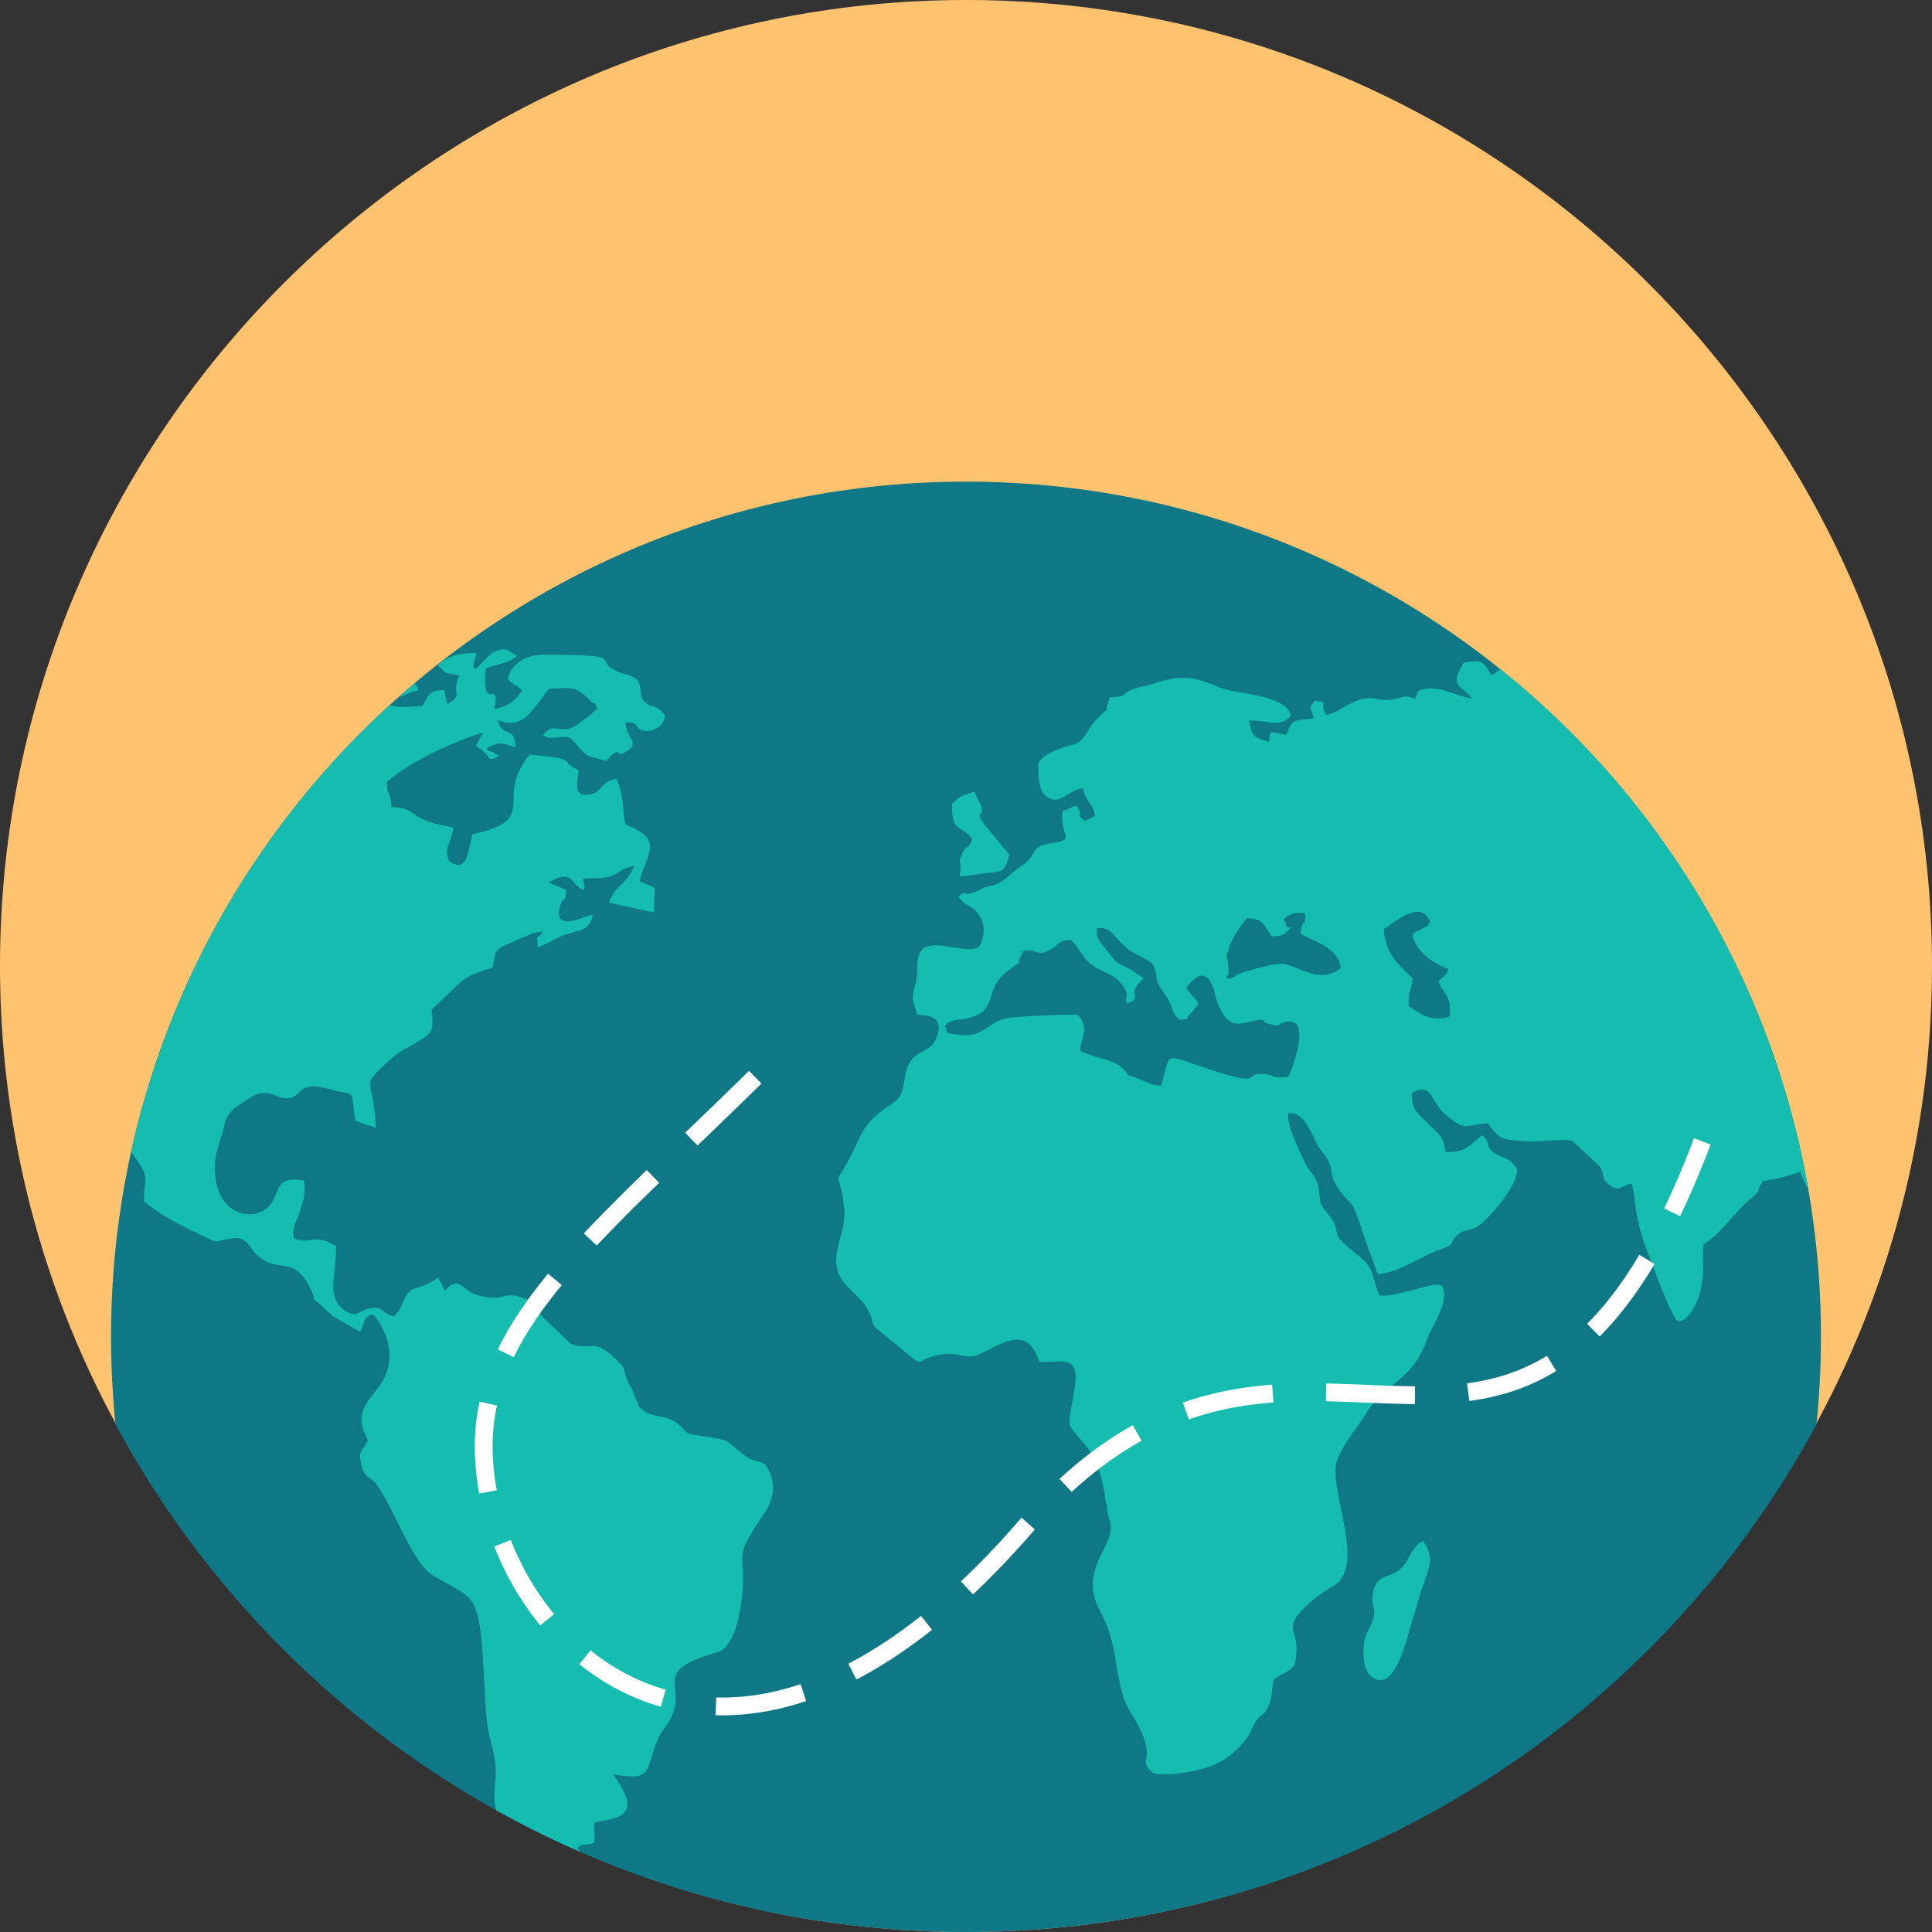
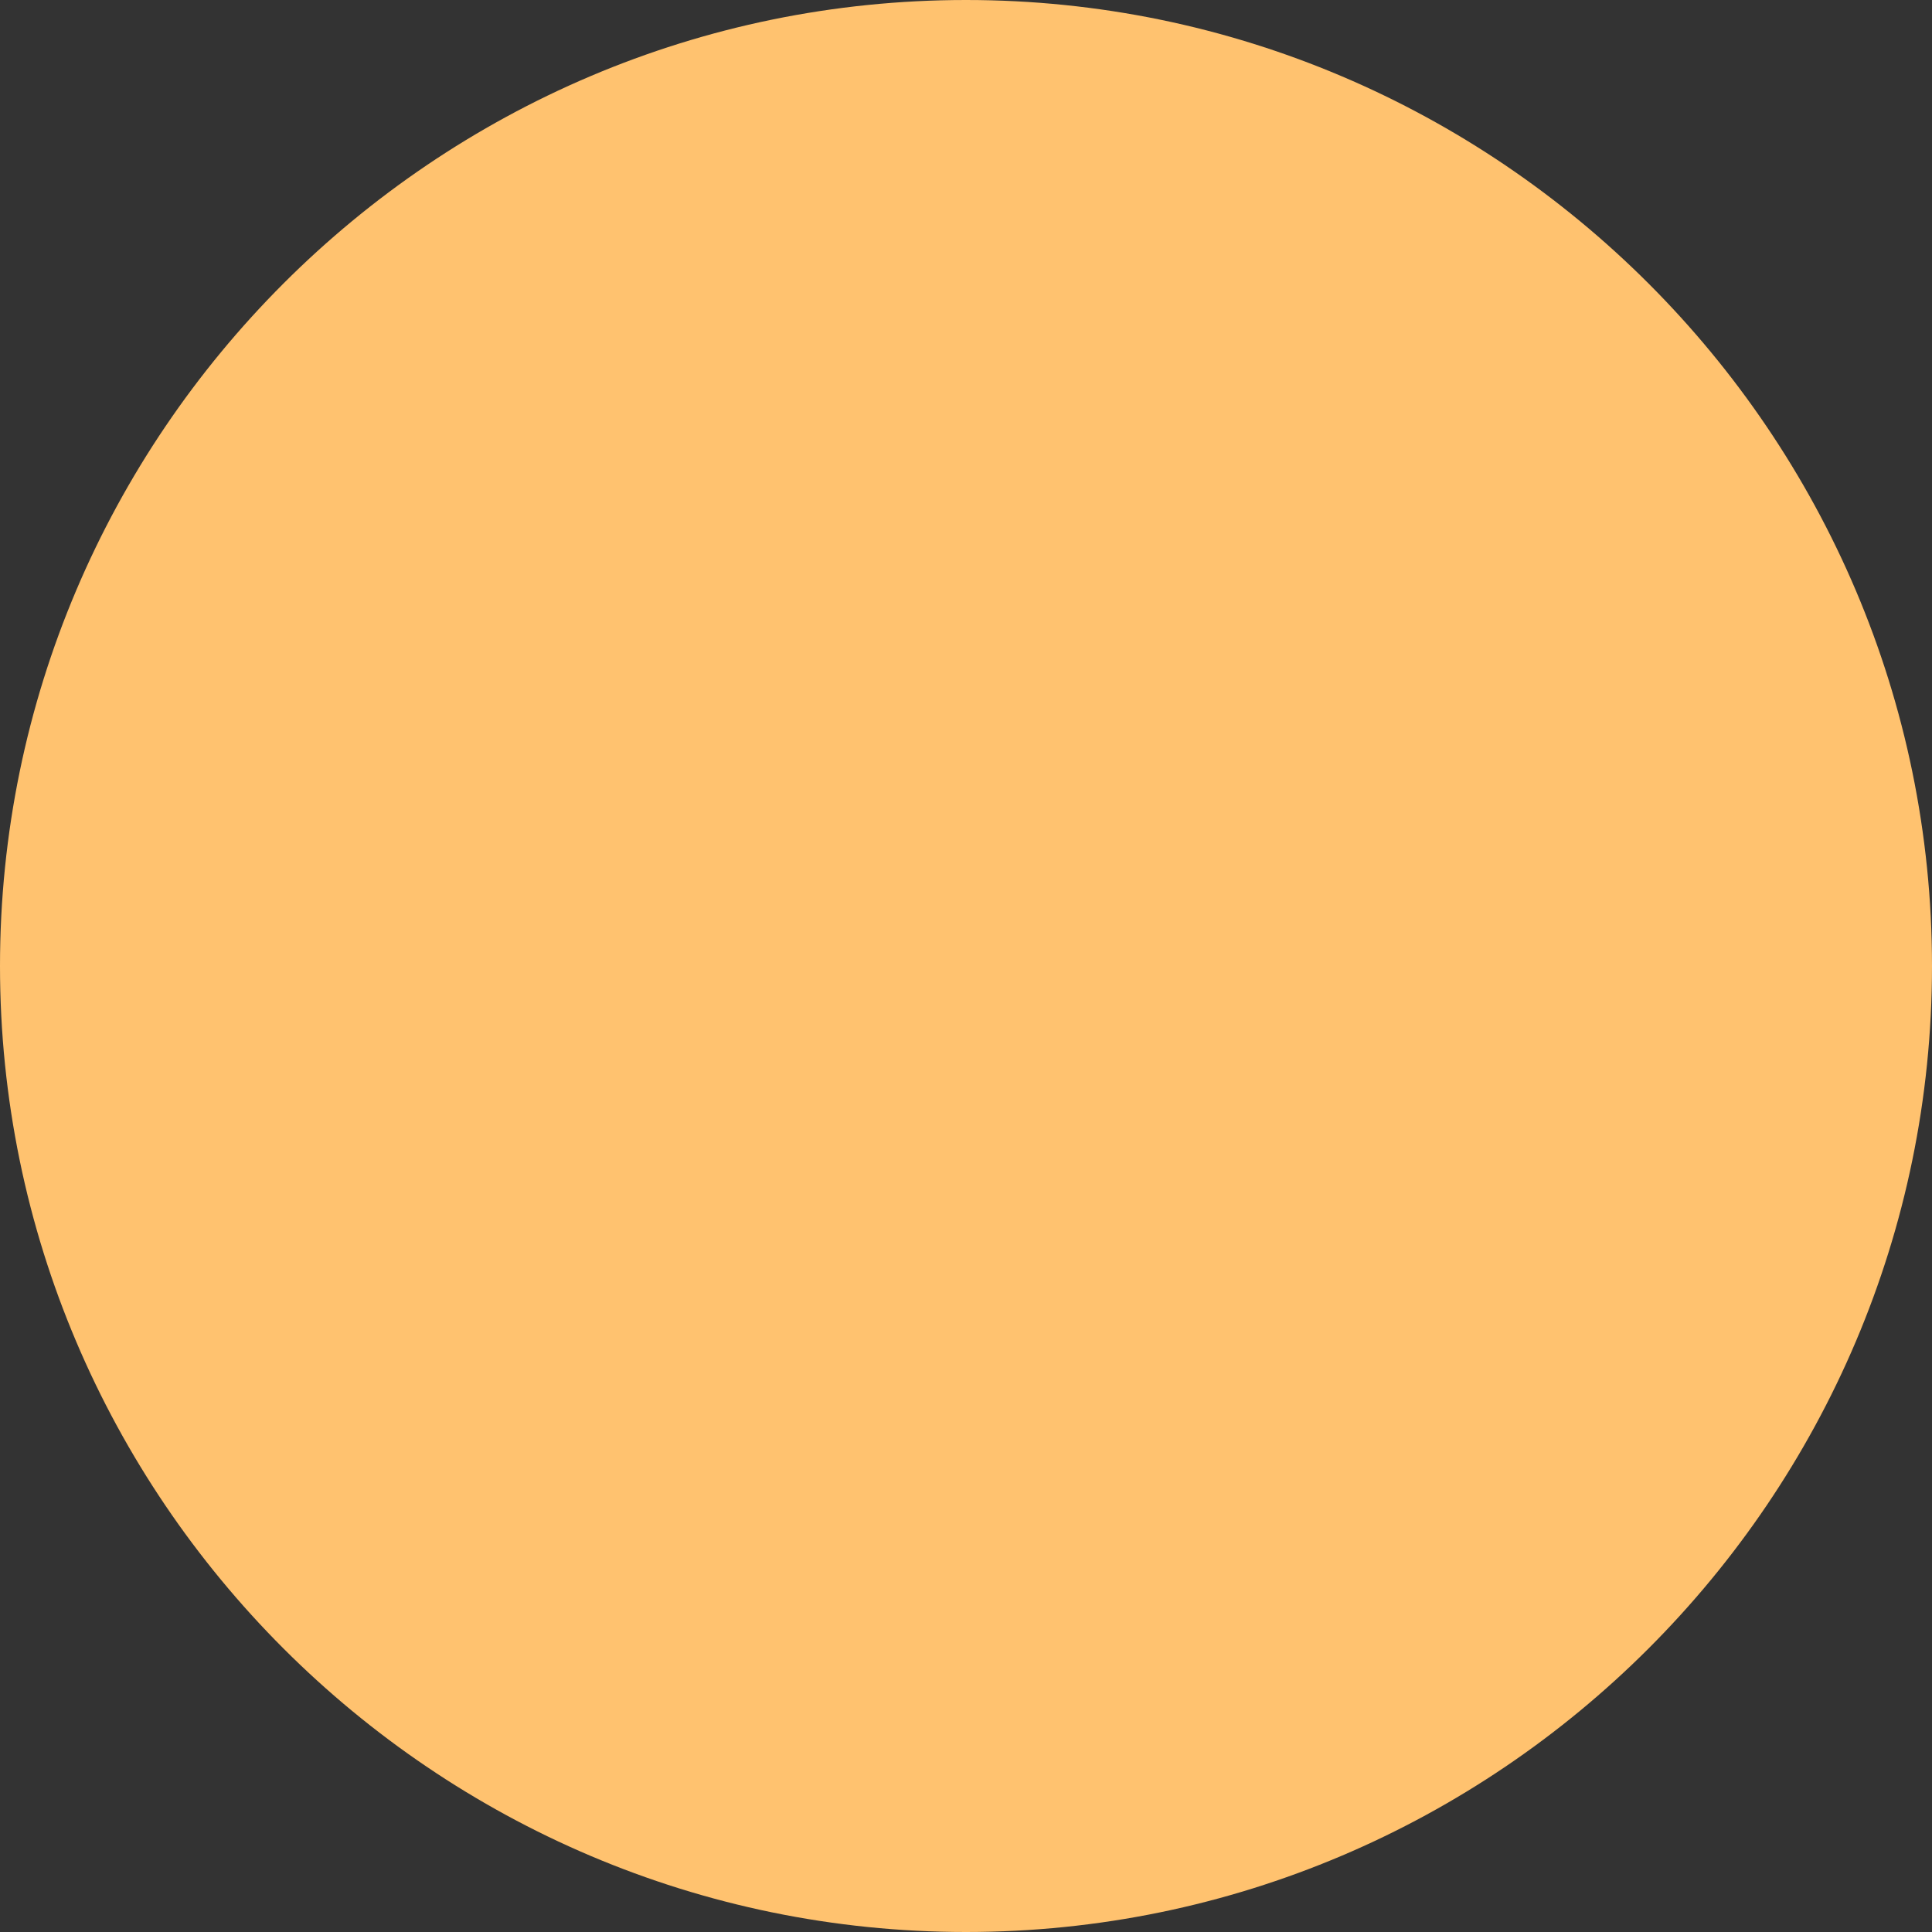
<svg xmlns="http://www.w3.org/2000/svg" id="bg" width="794.029" height="794.029" viewBox="0 0 794.029 794.029">
  <rect x="0" y="0" width="794.029" height="794.029" fill="#333333" stroke="none" />
  <path id="Path_95" data-name="Path 95" d="M397.015,794.029c218.671,0,397.015-178.351,397.015-397.015S615.686,0,397.015,0,0,178.351,0,397.015,178.351,794.029,397.015,794.029Z" transform="translate(0)" fill="#ffc26f" />
-   <path id="Path_96" data-name="Path 96" d="M380.8,127.644c194.066,0,351.372,157.312,351.372,351.372a357.354,357.354,0,0,1-1.827,36.08C663.253,639.317,531.892,723.718,380.8,723.718S98.36,639.325,31.264,515.1a355.215,355.215,0,0,1-1.833-36.087C29.431,284.95,186.751,127.644,380.8,127.644Z" transform="translate(16.212 70.311)" fill="#0e7886" />
-   <path id="Path_97" data-name="Path 97" d="M597.412,180.194A351.108,351.108,0,0,1,724,393.685a30.639,30.639,0,0,1-3.23-6.926,69.609,69.609,0,0,1-15.186,3.783l-.358.495c-3.223,4.592.164,2.65-5.5,7.435-6.74,5.673-11.132,13.416-18.667,18.008-.91,8.022.667,9.828-1.354,19.368-.788,3.517-4.727,12.973-9.341,12.256-1.461-.273-7.65-15.586-9.111-19.82-2.478-7.205-5.287-12.521-7.084-20.809-1.01-4.42-1.69-12.886-2.7-15.859-4.835.717-4.62,3.789-9.234.544-3.26-2.35-1.791-3.783-3.6-7.3-3.818-3.6-7.757-7.205-11.69-10.809-3.044-.988-14.741.716-19.7.178-8.882-.817-9.663-.273-14.948-7.385-9.347.459-8.553,3.961-17.672-3.876-5.96-5.043-4.835-13.151-13.5-8.559-.329,7.385,3.266,9.018,6.526,12.435,2.357,2.615,5.287,4.412,6.518,7.922.115.1.681,3.424.8,3.875,8.438.544,10.457-3.5,15.071-6.926,4.505,4.226.115,4.957,6.641,8.28,5.172,2.621,4.162,1.089,7.528,5.315,1.69,5.673-11.575,21.081-15.974,23.874-3.373,2.163-5.164.9-8.209,3.41-4.5,3.8.566,3.252-7.306,6.132-8.438,3.066-16.769,9.549-25.651,10.093-1.912-5.236-3.824-10.536-5.738-15.851-5.63-18.108-5.4-11.081-11.146-20.451-2.7-4.062-1.576-6.669-3.373-10.271-1.247-2.7-3.145-3.876-4.842-7.2-2.585-5.136-5.616-13.151-11.583-12.342-1.239,4.048,5.509,17.743,7.191,21.073s4.39,4.778,5.178,9.555c1.124,6.568-.222,5.752,3.373,10.164,7.543,9.089-.337,7.478,11.368,16.389,8.767,6.676,6.526,8.652,10.236,17.577,5.738,1.611,22.836-6.031,25.75-3.783,3.488,6.21-4.04,16.116-5.952,21.524-6.3,18.108-17.328,17.842-25.766,31.71-4.606,7.486-6.748,8.474-11.023,17.484-4.842,10.178,9.784,38.372,1.017,50.184-1.912,2.694-8.1,4.319-15.859,12.522-8.216,8.911.222,7.385-2.93,22.24-2.47,3.424-5.508,3.6-8.545,6.045-1.124,3.5-.222,6.289-2.142,10.623-2.027,5.222-2.357,2.429-5.293,6.669-2.134,3.323-1.906,4.677-4.384,7.743a31.408,31.408,0,0,1-5.279,5.408c-9.792,9.01-30.829,9.276-32.626,8.015-4.957-4.226-1.576-5.309-2.809-11.253-1.2-5.229-3.975-9.606-6.289-13.638l-.236-.416a31.059,31.059,0,0,1-2.7-5.681c-4.054-12.793-2.585-22.506-9.669-35.485-8.889-16.762,4.943-25.493,4.376-34.956-.222-2.522-1.118-4.054-1.354-6.039-1.683-10.451-2.686-19.814-9.663-28.014-7.656-8.911-6.641-5.766-4.169-20.443,3.145-16.847-4.048-12.528-14.176-12.973-4.957-15.307-14.634-7.844-24.3-3.331-6.081,2.787-8.323-.81-15.192.178-15.3,2.07-3.26,8.652-23.739-7.564-8.553-6.761-2.815-3.337-7.872-11.8-1.683-3.066-6.862-7.112-9.234-10.186-7.757-9.727,1.469-19.548.115-30.714-2.363-20.722-5.738-2.708,5.853-27.749,6.081-13.331,15.3-13.416,17.672-19.368,2.027-5.309.673-9.1,4.5-13.961,3.373-3.961,8.216-3.151,10.129-9.369,2.7-7.657-2.478-8.638-8.1-8.832-2.357-8.015-2.357-6.039-.566-13.424,1.017-4.147.115-6.132,1.017-10.271,2.249-10.358,19.913-.085,24.978-4.327,2.357-4.412,2.7-8.731,0-12.973-2.822-4.234-6.526-3.7-8.438-7.743,4.276-2.88,1.124-.358,4.836-1.174,4.384-.988,3.818-2.257,9-3.238,4.62-.91,7.549-5.136,12.041-8.015,6.411-4.147,3.373-7.85,11.138-9.1,12.486-2.17,4.384-1.805,5.744-13.43,1.906-.716,3.7-1.54,5.5-2.342,3.939,5.136-1.01,3.066,3.711,6.482,1.239-.716,2.7-1.433,4.054-2.149-.681-5.594-3.26-4.513-4.95-11.439-6.189.988-8.438,6.209-13.387,4.319-4.836-1.8-5.063-8.739-4.836-14.5,1.8-4.319,10.794-6.661,14.276-7.75,5.637-1.89,4.842-5.673,10.014-10.816,6.754-6.754,1.8.093,5.064-8.638,7.429-.279,3.939-.544,8.323-2.793l.222-.085.451-.186c2.593-1.174,5.966-1.439,9.341-2.607,12.371-4.141,17.435-2.07,26.431,1.611,6.977,2.886,28.014,2.973,29.59,11.811-5.057,5.3-9.893,1.433-17.213,1.89,1.346,6.841,1.906,6.841,8.1,8.731,1.017-3.244-.451-1.977,1.239-4.054,2.027.451,4.054.81,6.075,1.182,2.035-6.942,4.39-5.946,11.261-6.762-1.132-4.778-2.371-3.424.216-7.205,7.1.73,1.354.1,4.842,5.774,4.95-.637,9.792-6.132,16.647-6.848,4.276-.451,4.054,1.174,10.121.537,4.95-.537,4.721-2.342,9.685-.265,1.791-3.337,0-3.252,4.384-4.054,6.74-1.174,12.6,2.965,19.119,3.876-4.828-5.938-9.448-4.778-3.482-14.683,7.536-1.532,8.209-.451,11.475,5.229A43.973,43.973,0,0,0,597.4,180.2Zm-378.4,485.949h0q-17.556-7.672-34.188-16.955a15.1,15.1,0,0,1-.366-1.54c-1.683-10.006,2.593-11.088-2.142-27.757-3.1-11.023-1.855-37.139-5.136-50.528a21.411,21.411,0,0,0-1.948-5.329C172.2,559,164.769,556.657,158.817,552.6a.981.981,0,0,1-.673-.358c-8.216-5.766-15.98-28.38-22.506-36.839-3.03-4.062-4.943-2.264-6.3-8.652-1.461-5.853.788-4.857,2.708-9.735-10.014-18.373,12.936-18.108,8.216-40.177-1.017-4.054-3.933-9.727-6.411-11.518-4.727,2.07-2.486,3.23-4.956,7.2-3.818-2.163-7.643-4.333-11.354-6.482-11.589-11.174-5.408-3.072-8.66-10.364-6.977-15.315-13.624-6.748-21.947-14.319-3.717-3.159-4.39-8.116-10.572-7.205-9.341,1.261-4.169,2.7-13.838-1.813-8.216-3.876-16.761-8.373-22.506-13.6-.222-8.108,2.708-8.474-2.357-16.031a41.077,41.077,0,0,0-2.93-3.955A350.986,350.986,0,0,1,141.018,194.992c4.083,1.425,9.483.487,13.537.323,1.455-2.7,2.357-5.049,4.95-6.039a10.286,10.286,0,0,1,3.933-.358c.222,1.34.566,2.7.9,4.048,0,.1.229,1,.115.817.115-.186.222.537.329.8,7.1-4.141,1.132-4.234,4.95-11.712-5.96-1.174-5.172-.459-8.889-4.24,3.61-3.961,10.572-5.315,15.752-4.95-.344,3.61-2.027,3.517-.667,6.576,4.048-2.522,6.862-9.269,13.381-8.015,1.239.895,2.708,1.712,4.054,2.522-3.381,3.151-8.438,3.337-12.822,5.136-1.92,19.555,6.189,3.159,3.482,16.582A14.875,14.875,0,0,0,195.384,189c-1.8-2.342-4.39-2.342-5.845-5.136a12.9,12.9,0,0,1,6.977-7.957,19.1,19.1,0,0,1,8.216-1.683c35.772.273,18.781,1.89,29.812,6.942,2.47,1.075,6.855,1.625,8.323,3.782,2.249,3.424.115,6.661,3.711,9.369,3.151,2.342,3.6-.093,7.765,5.143-.895,2.965-3.037,6.031-7.421,6.124-6.075.085-2.478-4.062-9-3.424.122,6.116,6.189,8.466.558,11.8-4.95,2.979-1.805-1.075-5.509,1-.115.093-.451.273-.558.366a3.007,3.007,0,0,0-.566.63c-.667.723-1.239,1.354-1.791,1.991-9-2.443-7.306-1.354-12.714-7.3-2.019-2.249-2.357-2.793-5.96-2.522-2.249.085-5.172,1.075-7.314-.9,4.39-5.495,6.532-.178,12.943-3.43a82.826,82.826,0,0,0,9.341-7.3c-1.912-4.327-.23-.73-3.03-3.517-6.3-6.389-8.115-4.778-16.647-4.778-4,4.606-7,10.3-11.36,12.8-2.636,1.512-5.766,1.855-9.907.085,1.912,7.751,6.862,1.805,7.306,11.168-3.26-.63-4.95-2.257-8.323-1.081-7.205,2.7-.788,2.429-.23,3.876,0,.093,3.373.451,0,1.712-3.717,1.346-.566-.723-7.757-4.956,1.01-1.8,2.027-3.689,3.037-5.58a148.834,148.834,0,0,0-20.02,8.015c-7.771,3.876-15.079,8.3-19.469,12.342-.115,6.762,1.124,2.249,1.805,10.279,10.457.623,7.084,3.767,17.549,6.748,2.013.552,4.612,1.089,7.765,1.625,0,5.05-4.505,8.832-1.362,14.061,7.314,5.121,7.536-4.871,9.341-11.261,24.762-5.172,12.829-12.449,19.226-26.073a30.371,30.371,0,0,1,4.283-6.548c1.906.093,9.669.91,11.36,1.261,5.63.988,2.593,2.342,8.668,5.043-.115,4.871-2.585,11.174,4.612,10.006,5.515-.982,4.283-5.315,11.023-6.4,3.03,7.12,2.249,10.186,3.6,18.739,16.2,6.31,9,11.439,5.845,23.252,2.035.988,4.162,1.89,6.3,2.787-.107,3.424-.23,6.762-.337,10.1-.337,0-17.334-3.7-18.452-4.054,2.585-7.393,7.314-7.478,10.35-15.042-6.075,1.075-5.63,2.965-10.014,4.319-3.933,1.174-6.969.358-11.132.9-1.461,4.857-.115-4.24.344,1.97.222,2.35,1.354.1-.23,2.615-5.63-2.615-3.711-8.739-14.176-3.066,2.363,1.081,4.721,2.07,7.2,3.066-.329,6.926-.895,1.7-2.357,6.3-3.6,11.8,9.784,4.5,13.274,3.875-.9,6.217-4.727,6.217-10.128,7.922-5.952,1.805-7.757,4.24-12.486,5.322,0-7.393-1.118-1.174,2.134-6.3-4.727.444-8.216,2.607-12.714,4.505l-.444.172c-5.78,2.357-6.655,2.708-7.32,10.093-4.95,1.526-10.687,3.252-14.176,6.855-3.482,3.331-6.977,6.655-10.358,9.9-.329.273-.566.544-.774.724,1.239,9.276,0,9.456-5.637,13.072-4.721,3.052-6.3,2.965-10.681,6.841-14.061,12.614-7.306,6.748-6.532,28.466-2.922-.895-5.73-1.891-8.43-2.88-2.142-14.42.78-9.634-10.8-12.973-12.492-3.6-10.809,2.522-15.98,3.6-5.738,1.253-8.553-5.229-16.876.178-4.606,3.145-9,5.222-10.121,10.8-1.346,6.762-4.384,11.7-3.939,19.19.8,20.279,19.24,21.439,23.967,11.983,3.145-6.3,2.363-9.727,12.6-8.108,1.01,5.408-.566,9.369-1.92,13.517-.895,2.429-3.373,6.841-2.134,10.186,7.314,2.973,7.536-2.621,17.213,3.145.681,9.634-4.384,20.443,3.037,26.031,5.73,4.234,6.075.451,11.132-.444,5.63-.988,4.62,2.522,9.8,3.337,2.922-3.61,1.683-1.346,3.6-5.774,3.373-7.643,4.269-4.048,12.262-8.725.78-.451,1.455-.91,2.249-1.447.895,1.89,1.912,3.7,2.8,5.495,5.853-6.934,6.526-.178,13.28,1.712a26.482,26.482,0,0,0,6.568,1.1c4.907.071,5.408-2.314,12.106.057a21.223,21.223,0,0,0,2.708.91c.107,0,.444.178.444.366.123.093.451.358.566.459,1.124,1.253,1.247,2.522,2.142,3.868,4.612,4.412,9.226,8.832,13.725,13.151,8.882,3.517,8.882-3.066,19.01,6.748,4.276,4.054,2.357,3.975,4.721,9.19.344.817,1.017,1.619,1.461,2.615.9,2.435,1.912,4.77,2.93,7.112,4.606,6.039,10.909,2.257,17.32,8.474,3.711,3.6.9,2.522,9.111,3.961,12.714,2.07,7.771.9,17.442,8.2,3.711,2.7,4.606,1.168,8.094,3.51,4.842,6.754,3.6,14.054-.444,20-12.492,18.195-8.216,15.221-8.782,29.64-.451,8.28-2.815,25.4-10.58,27.47-28.23,7.937-11.811,13.43-19.232,27.391-2.134,3.969-3.717,4.957-5.064,8.116-5.616,13.143-1.683,17.563-18.337,14.59,1.583,2.787.566.895,2.142,3.417,4.95,7.656,5.738,13.43-4.39,15.307-8.438,1.625-4.836,0-5.623,9.369-3.266,1.354-4.727,0-6.862,2.163l.8,1.483Zm-74.144-474.6h0c2.177-.287,2.17-1.231,7.872-2.615a5.27,5.27,0,0,0-1.239-2.607l-.178-.358c-2.17,1.833-4.327,3.7-6.455,5.588ZM445.579,296.012h0l-.222-.158a18.463,18.463,0,0,1-2.242-1.7c-4.95-4.42-5.974-8.373-11.475-7.385-.123,4.147.451,4.319,2.47,7.027,7.65,9.549,5.287,6.31,11.245,9.82l.222.129a63.029,63.029,0,0,1,5.287,3.567c-7.65,6.74-.558,7.464-5.287,9.721l-.222.107a10.954,10.954,0,0,0-1.231.537c-1.583-3.969,1.906-2.07-2.142-7.836-2.249-2.973-4.384-3.876-7.872-5.509-8.782-4.141-7.65-7.377-13.05-12.787-6.081.186-4.721,2.077-9,4.24-5.172,2.514-4.384-.444-10.465.085-4.95,8.747,2.134,1.447-6.862,8.652-10.8,8.373-1.912,17.112-19.232,19.734a11.1,11.1,0,0,0-2.922.444c-3.274,1.168-1.362.178-3.274,2.07,1.469,3.43-.558,2.88,5.293,3.7,10.687,1.433,12.041-5.136,19.806-6.762,3.818-.81,27.785-1.805,29.469-1.354,5.172,5.774.9,9.828.9,14.685,5.637,2.973,13.616,3.7,16.882,6.762,3.711,3.51,1.912,2.965,3.711,3.6l.222.071c.681.194,1.663.544,3.381,1.2,4.5,1.526,4.269,2.429,9.1,2.787,4.39-14.685-.115-13.151,21.037-6.4,22.048,7.221,12.148.637,21.488,1.625,4.62.459,3.381,1.89,9.792,1.081,1.231-2.522,10.343-25.407-1.468-22.52-3.488.895-1.118,2.156-6.075.895-5.172-1.34-.222-2.336-5.952-1.532-5.637.817-12.377,5.774-16.769-11.253-1.683-6.132-4.727-11.439-11.7-2.171,1.8,3.151,3.036,3.424,5.057,6.49a41.97,41.97,0,0,1-3.145,3.876c-3.818,3.783,1.583,1.984-4.612,2.787-3.373-2.522-2.694-5.766-5.96-10.265-5.738-8.389-2.027-4.505-4.95-12.528-2.3-2.019-6.116-3.531-9.234-5.515h-.012ZM565.73,538.541h0c-4.943,2.522-5.623,8.3-9.333,11.532-4.048,3.7-9.456,1.991-11.023,8.832-2.027,8.553,3.373,5.946-2.585,17.112-2.134,4.141-2.249,14.5,1.017,17.571,9.778,9.448,15.071-14.412,17.32-21.89,1.69-5.315,3.266-11.346,5.064-16.31C567.987,550.075,570.574,545.4,565.73,538.541ZM549.535,287.2h0c.788,11,7.306,15.229,11.926,20.271-.558,5.229-1.805,3.876-1.69,11.168,5.515,3.975,9.555,6.4,16.769,4.426,1.01-8.832-1.805-8.388-4.5-14.42a9.368,9.368,0,0,1,1.906-1.8c2.035-2.7,1.017,1.075,2.035-3.517-5.287-1.7-13.838-7.12-14.505-14.226,2.585-2.07,1.8-.817,3.7-2.07,4.162-2.708,1.017,1.433,3.488-3.159-2.134-4.141-4.5-4.863-9.669-2.793-2.249.9-8.216,5.136-9.455,6.124Zm-46.015,2.888h0c-3.482-4.857-3.266-7.3-10.014-7.478a34.125,34.125,0,0,0-7.306,11.619c-2.249,6.669-.673,2.07-.451,9.283a2.385,2.385,0,0,0,0,.9c-.115,4.319-1.132-.817-.451,3.151,5.293-1.089,1.247-1,5.186-2.256,3.711-1.261,15.071-4.685,18.337-3.868,7.757,1.8,14.283,7.929,23.064,1.8-.459-7.836-9.907-10.809-16.431-14.24.344-7.2,2.249-1.526,1.8-8.466-2.249-.093-3.6-.451-5.738.451-5.064,2.249-2.249,2.886-2.249,3.7.222,3.868,5.063-.81-.107,3.969-1.461,1.253-3.832,1.253-5.629,1.439h-.008ZM372.116,235.5h0c-.216,12.614,4.169,8.373,8.323,14.6-1.906,5.315-2.249,1.174-4.377,6.661-1.912,4.6.444.459-.8,8.466,3.266.186,8.1-.982,12.377-1.346,6.081-.544,5.96-1.081,8.1-7.3-3.373-4.141-6.748-8.288-10.236-12.428-4.4-6.676,0-2.077-1.346-7.664-1.01-1.984-1.92-3.955-2.815-5.946C375.5,232.533,376.063,231.989,372.116,235.5Z" transform="translate(19.133 94.793)" fill="#15bdb1" />
-   <path id="Path_112" data-name="Path 112" d="M217.36,314.5l.05-.05.831-.8.823-.8.837-.81.837-.81.837-.81.845-.817.845-.817.853-.817.859-.823.853-.824.859-.831.859-.837.867-.837.867-.845.873-.845.881-.845.881-.853.881-.853.889-.859.889-.867.895-.867.895-.867.895-.875.9-.881.9-.881.91-.889.91-.889.917-.895.917-.9.917-.9-5.121-5.214-.917.895-.91.895-.91.889-.91.895-.9.881-.895.881-.895.875-.895.873-.889.867-.889.859-.889.859-.881.859-.881.853-.881.853-.873.845-.873.845-.867.838-.867.831-.859.837-.859.831-.859.824-.853.823-.853.817-.845.817-.845.81-.845.81-.837.81-.831.8-.831.81-.831.8-.05.05,5.071,5.265Zm409.535-3.016h0l-.867,2.264-.867,2.235-.867,2.2-.867,2.163-.873,2.134-.875,2.1-.873,2.07-.873,2.035-.875,2.005-.881,1.97L617.3,334.6l-.881,1.912-.881,1.876-.881,1.849-.043.085,6.568,3.216.065-.129.9-1.9.9-1.926.895-1.956.9-1.983.895-2.013.895-2.049.895-2.077.889-2.114.889-2.134.895-2.177.881-2.207.889-2.235.881-2.27.881-2.306-6.833-2.593ZM604.425,359.4h0l-.451.744-.895,1.475-.895,1.447-.895,1.425-.9,1.39-.9,1.362-.9,1.34-.9,1.31-.9,1.289-.9,1.261-.9,1.239-.91,1.211-.9,1.19-.91,1.16-.91,1.138-.917,1.118-.91,1.089-.91,1.067-.91,1.039-.917,1.023-.91,1-.917.974-.917.952-.916.931-.158.158,5.121,5.222.222-.222.982-1,.974-1.017.974-1.039.974-1.061.968-1.081.968-1.1.96-1.132.96-1.154.96-1.182.96-1.2.952-1.225.952-1.247.952-1.269.946-1.3.946-1.324.946-1.346.938-1.376.946-1.4.931-1.425.938-1.447.93-1.475.938-1.5.93-1.532.444-.752-6.267-3.767Zm-37.92,41.474h0l-.022.014-.938.566-.938.552-.938.53-.938.516-.946.5-.938.479-.946.473-.946.451-.946.437-.946.423-.952.408-.952.394-.952.38-.952.372-.96.351-.96.344-.96.329-.96.315-.968.309-.968.287-.974.279-.968.273-.974.251-.974.244-.982.23-.982.222-.982.208-.988.2-.988.186-.988.178-1,.172-1,.158-1,.15-1,.143-.057.008.931,7.256.122-.022,1.075-.15,1.067-.158,1.061-.172,1.067-.178,1.067-.194,1.067-.2,1.061-.216,1.061-.23,1.053-.236,1.061-.251,1.061-.265,1.061-.279,1.061-.287,1.045-.3,1.053-.315,1.045-.329,1.045-.344,1.053-.358,1.045-.372,1.039-.386,1.045-.4,1.039-.416,1.039-.43,1.039-.451,1.039-.465,1.031-.479,1.031-.495,1.031-.509,1.031-.53,1.031-.544,1.023-.566,1.023-.58,1.024-.594,1.017-.616.022-.014-3.818-6.231Zm-54.267,12.556h-.123l-1.053-.008L510,413.412l-1.061-.014-1.067-.022-1.067-.022-1.067-.028-1.075-.028-1.075-.036-1.081-.036-1.081-.036-1.081-.036-1.081-.043-1.089-.043-1.1-.036-1.1-.044-1.1-.043-1.1-.05-1.1-.043-1.1-.043-1.1-.043-1.11-.043-1.11-.043-1.11-.043-1.118-.043-1.118-.043-1.124-.043-1.124-.036-1.124-.036-1.132-.036-1.132-.036-1.132-.028-1.138-.028-1.138-.022-.115-.008-.129,7.314h.1l1.118.022,1.118.028,1.118.028,1.11.036,1.118.036,1.118.036,1.11.036,1.11.043,1.11.043,1.11.043,1.1.043,1.1.043,1.1.043,1.1.043,1.1.043,1.1.043,1.1.043,1.1.043,1.1.043,1.1.043,1.1.043,1.1.043,1.089.036,1.1.036,1.1.036,1.1.028,1.1.028,1.1.028,1.089.022,1.089.022,1.089.014,1.089.014,1.089.008h.123l.028-7.314Zm-58.766-.651h0l-.946.071-1.19.1-1.2.107-1.19.115-1.2.123-1.2.136-1.2.143-1.2.15-1.211.158-1.211.178-1.217.186-1.217.2-1.217.2-1.217.222-1.225.23-1.225.236-1.231.251-1.231.265-1.231.279-1.239.293-1.239.309-1.247.315-1.239.323-1.247.344-1.247.358-1.247.372-1.253.386-1.253.4-1.261.416-1.261.437-.164.057,2.478,6.884.1-.036,1.189-.408,1.182-.386,1.182-.38,1.182-.366,1.182-.344,1.182-.344,1.174-.323,1.174-.315,1.174-.3,1.174-.287,1.168-.279L433.5,423l1.168-.251,1.16-.236,1.16-.229,1.168-.216,1.16-.2,1.16-.2,1.16-.186,1.154-.172,1.16-.164,1.154-.158,1.154-.143,1.154-.136,1.146-.129,1.146-.122,1.154-.115,1.138-.1,1.146-.093.946-.071-.574-7.292ZM396.24,429.422h0l-.974.544-1.3.744-1.3.766-1.3.78-1.3.81-1.3.824-1.3.845-1.3.859-1.3.888-1.3.9-1.31.931-1.31.952-1.3.974-1.31.988-1.311,1.017-1.31,1.039-1.318,1.061-1.318,1.081-1.318,1.1-1.324,1.124-1.324,1.16-1.318,1.174-1.324,1.2-.329.309,4.986,5.35.279-.251,1.275-1.16,1.275-1.132,1.269-1.1,1.269-1.081,1.261-1.061,1.269-1.039L380.269,449l1.261-.988,1.253-.968,1.253-.952,1.253-.931,1.247-.9,1.247-.881,1.247-.867,1.239-.837,1.239-.824,1.239-.8,1.239-.78,1.231-.76,1.231-.744,1.225-.723,1.225-.709.974-.544-3.617-6.36Zm-45.685,37.992h0l-.129.136-1.346,1.532-1.31,1.5-1.31,1.483-1.31,1.469-1.3,1.447-1.3,1.433-1.3,1.411-1.3,1.39-1.3,1.376-1.289,1.362-1.289,1.34-1.289,1.324-1.283,1.3-1.283,1.289-1.283,1.269-1.275,1.253-1.275,1.239-1.269,1.217-1.269,1.2-.243.222,4.978,5.35.273-.251,1.3-1.231,1.3-1.247,1.3-1.261,1.3-1.283,1.31-1.3,1.31-1.318,1.31-1.34,1.318-1.346,1.318-1.368,1.324-1.382,1.318-1.4,1.324-1.425,1.324-1.439,1.332-1.455,1.332-1.475,1.332-1.5,1.34-1.512,1.34-1.526,1.3-1.49.129-.137-5.473-4.849Zm-41.324,40.35h0l-.881.695-1.217.952-1.225.938-1.217.924-1.217.91-1.211.895-1.2.873-1.2.859-1.2.845-1.2.831-1.2.817-1.2.8-1.19.788-1.182.774-1.182.752-1.182.738-1.174.73-1.174.709-1.174.695-1.16.681-1.16.667-1.16.651-1.154.645-1.154.623-1.146.609-.552.287,3.353,6.5.609-.315,1.2-.645,1.2-.651,1.2-.667,1.211-.687,1.211-.695,1.211-.709,1.217-.73,1.217-.738,1.225-.752,1.225-.774,1.231-.78,1.231-.8,1.231-.817,1.239-.831,1.239-.845,1.247-.859,1.247-.875,1.247-.895,1.253-.91,1.253-.924,1.253-.938,1.261-.952,1.269-.974,1.261-.988.873-.695-4.519-5.752Zm-49.51,28.086h0l-.96.315-1.075.344-1.075.329-1.067.323-1.061.309-1.061.293-1.053.279-1.053.273-1.045.257-1.039.244-1.039.229-1.039.222-1.031.208-1.024.2-1.024.186-1.024.178-1.01.164-1.01.15-1.01.143-1,.129-1,.122-1,.107-.988.1-.988.085-.988.071-.974.065-.974.05-.974.044-.968.036-.96.022-.952.014h-.952l-.952-.008-.938-.014-.366-.014-.265,7.306.451.014,1.024.022,1.024.008h1.031l1.039-.014,1.039-.028,1.039-.036,1.045-.043,1.061-.065,1.053-.071,1.061-.079,1.061-.093,1.067-.1,1.075-.123,1.075-.129,1.081-.143,1.075-.15,1.089-.158,1.089-.178,1.1-.194,1.1-.194,1.1-.215,1.1-.222,1.1-.236,1.11-.251,1.118-.265,1.118-.273,1.118-.287,1.124-.3,1.132-.315,1.132-.329,1.132-.337,1.138-.35,1.138-.366.96-.315-2.257-6.956Zm-55.413,2.27h0l-.358-.1-.837-.244-.831-.257-.837-.265-.831-.273-.831-.287-.824-.287-.81-.293-.817-.309-.81-.315-.8-.323-.8-.329-.8-.336-.788-.344-.788-.351-.78-.366-.774-.366-.774-.372-.774-.38-.76-.386-.752-.394-.76-.408-.752-.408-.744-.422-.738-.423-.738-.43-.738-.444-.723-.444-.724-.451-.716-.459-.716-.465-.709-.473-.709-.473-.695-.487-.695-.487-.695-.5-.687-.5-.681-.509-.673-.516-.673-.516-.667-.523-.3-.244-4.606,5.681.344.279.717.566.723.558.724.552.738.552.738.544.744.53.752.53.76.523.76.509.766.509.774.5.774.495.78.495.788.479.788.473.8.465.8.459.81.451.817.444.817.437.823.43.831.422.831.408.837.408.845.4.845.386.853.38.859.372.867.366.859.358.873.351.881.344.881.329.889.329.895.315.895.309.9.293.91.287.91.279.917.273.358.1,2.035-7.027v.014Zm-45.9-31.059h0l-.3-.372-.53-.659-.53-.659-.516-.667-.516-.673-.509-.673-.5-.673-.5-.681-.495-.687-.487-.687-.487-.687-.473-.695-.473-.695-.465-.7-.459-.7-.459-.709-.444-.709-.444-.716-.437-.716-.43-.716-.43-.723-.423-.723-.416-.73-.408-.723-.4-.73-.4-.738-.394-.73-.386-.738-.386-.738-.372-.744-.372-.738-.366-.744-.358-.752-.35-.752-.344-.752-.337-.752-.337-.752-.329-.752-.323-.76-.315-.752-.309-.76-.309-.76-.251-.637-6.811,2.643.273.695.323.81.329.809.337.81.344.8.344.8.358.809.366.8.372.8.372.8.38.8.386.8.394.8.4.788.4.788.408.78.423.78.423.774.43.78.437.774.444.774.451.766.451.766.465.766.465.76.465.752.479.76.479.752.487.752.495.744.5.738.509.738.516.738.516.73.53.73.53.724.537.723.544.717.544.717.552.709.558.709.566.709.309.372,5.673-4.612h.014ZM134.843,456.19h0c-2.114-11.6-2.457-23.3.093-34.869l-7.142-1.576c-2.793,12.342-2.407,25.378-.143,37.763l7.191-1.324Zm7.027-54.718h0c4.964-10.536,12.349-20.673,19.7-29.661l-5.637-4.656c-7.678,9.276-15.493,20.214-20.637,31.124Zm34.081-45.908h0l.05-.05.623-.659.623-.659.63-.659.637-.667.637-.667.637-.667.645-.667.651-.673.651-.673.651-.673.659-.673.667-.681.667-.681.673-.681.673-.681.681-.687.687-.695.687-.695.687-.687.695-.695.695-.695.709-.7.709-.7.709-.7.717-.709.716-.709.723-.709.724-.716.73-.716.73-.716.738-.723.738-.723.744-.723.744-.73.752-.73.752-.73.76-.738.05-.043-5.1-5.243-.05.05-.76.738-.76.738-.752.73-.752.738-.744.723-.744.73-.738.723-.738.723-.73.723-.73.717-.73.716-.724.716-.716.709-.716.716-.709.709-.709.7-.709.709-.695.7-.695.695-.695.7-.687.695-.687.695-.681.695-.681.687-.673.687-.673.687-.673.687-.667.681-.659.681-.659.681-.651.681-.651.681-.645.673-.637.667-.645.673-.637.673-.63.667-.05.057,5.329,5.008v-.034Z" transform="translate(69.309 156.323)" fill="#fff" />
</svg>